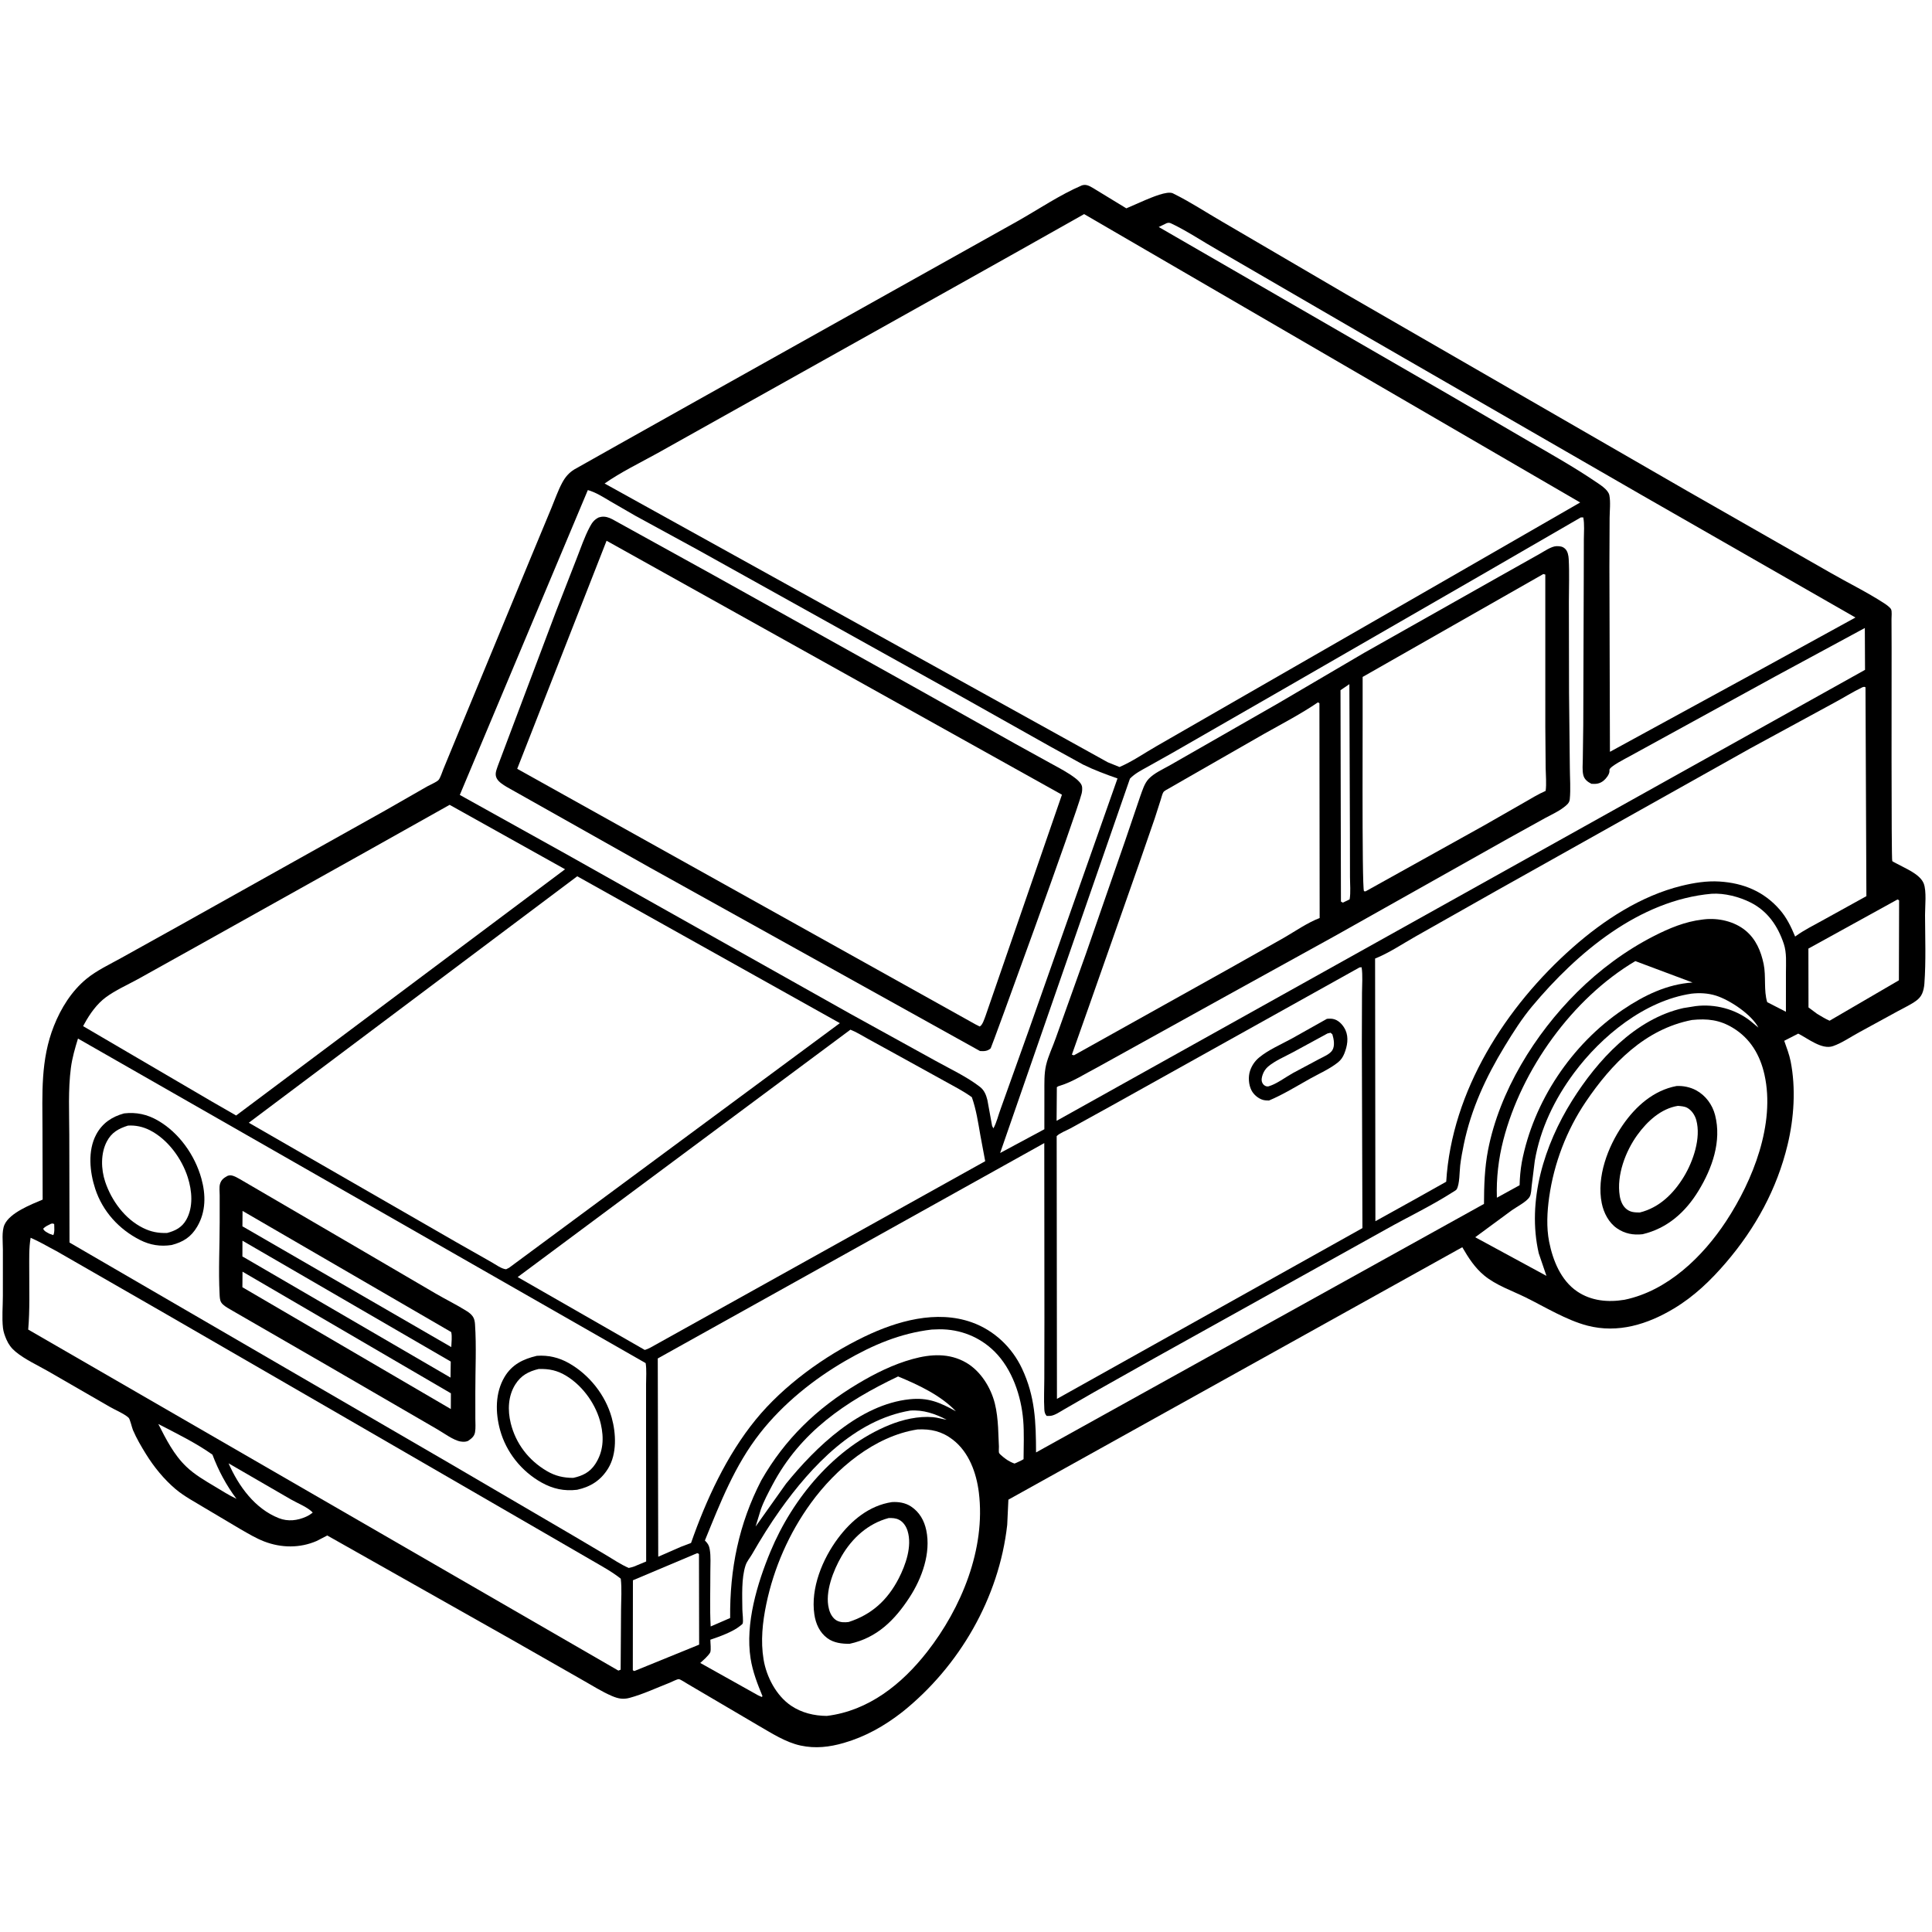
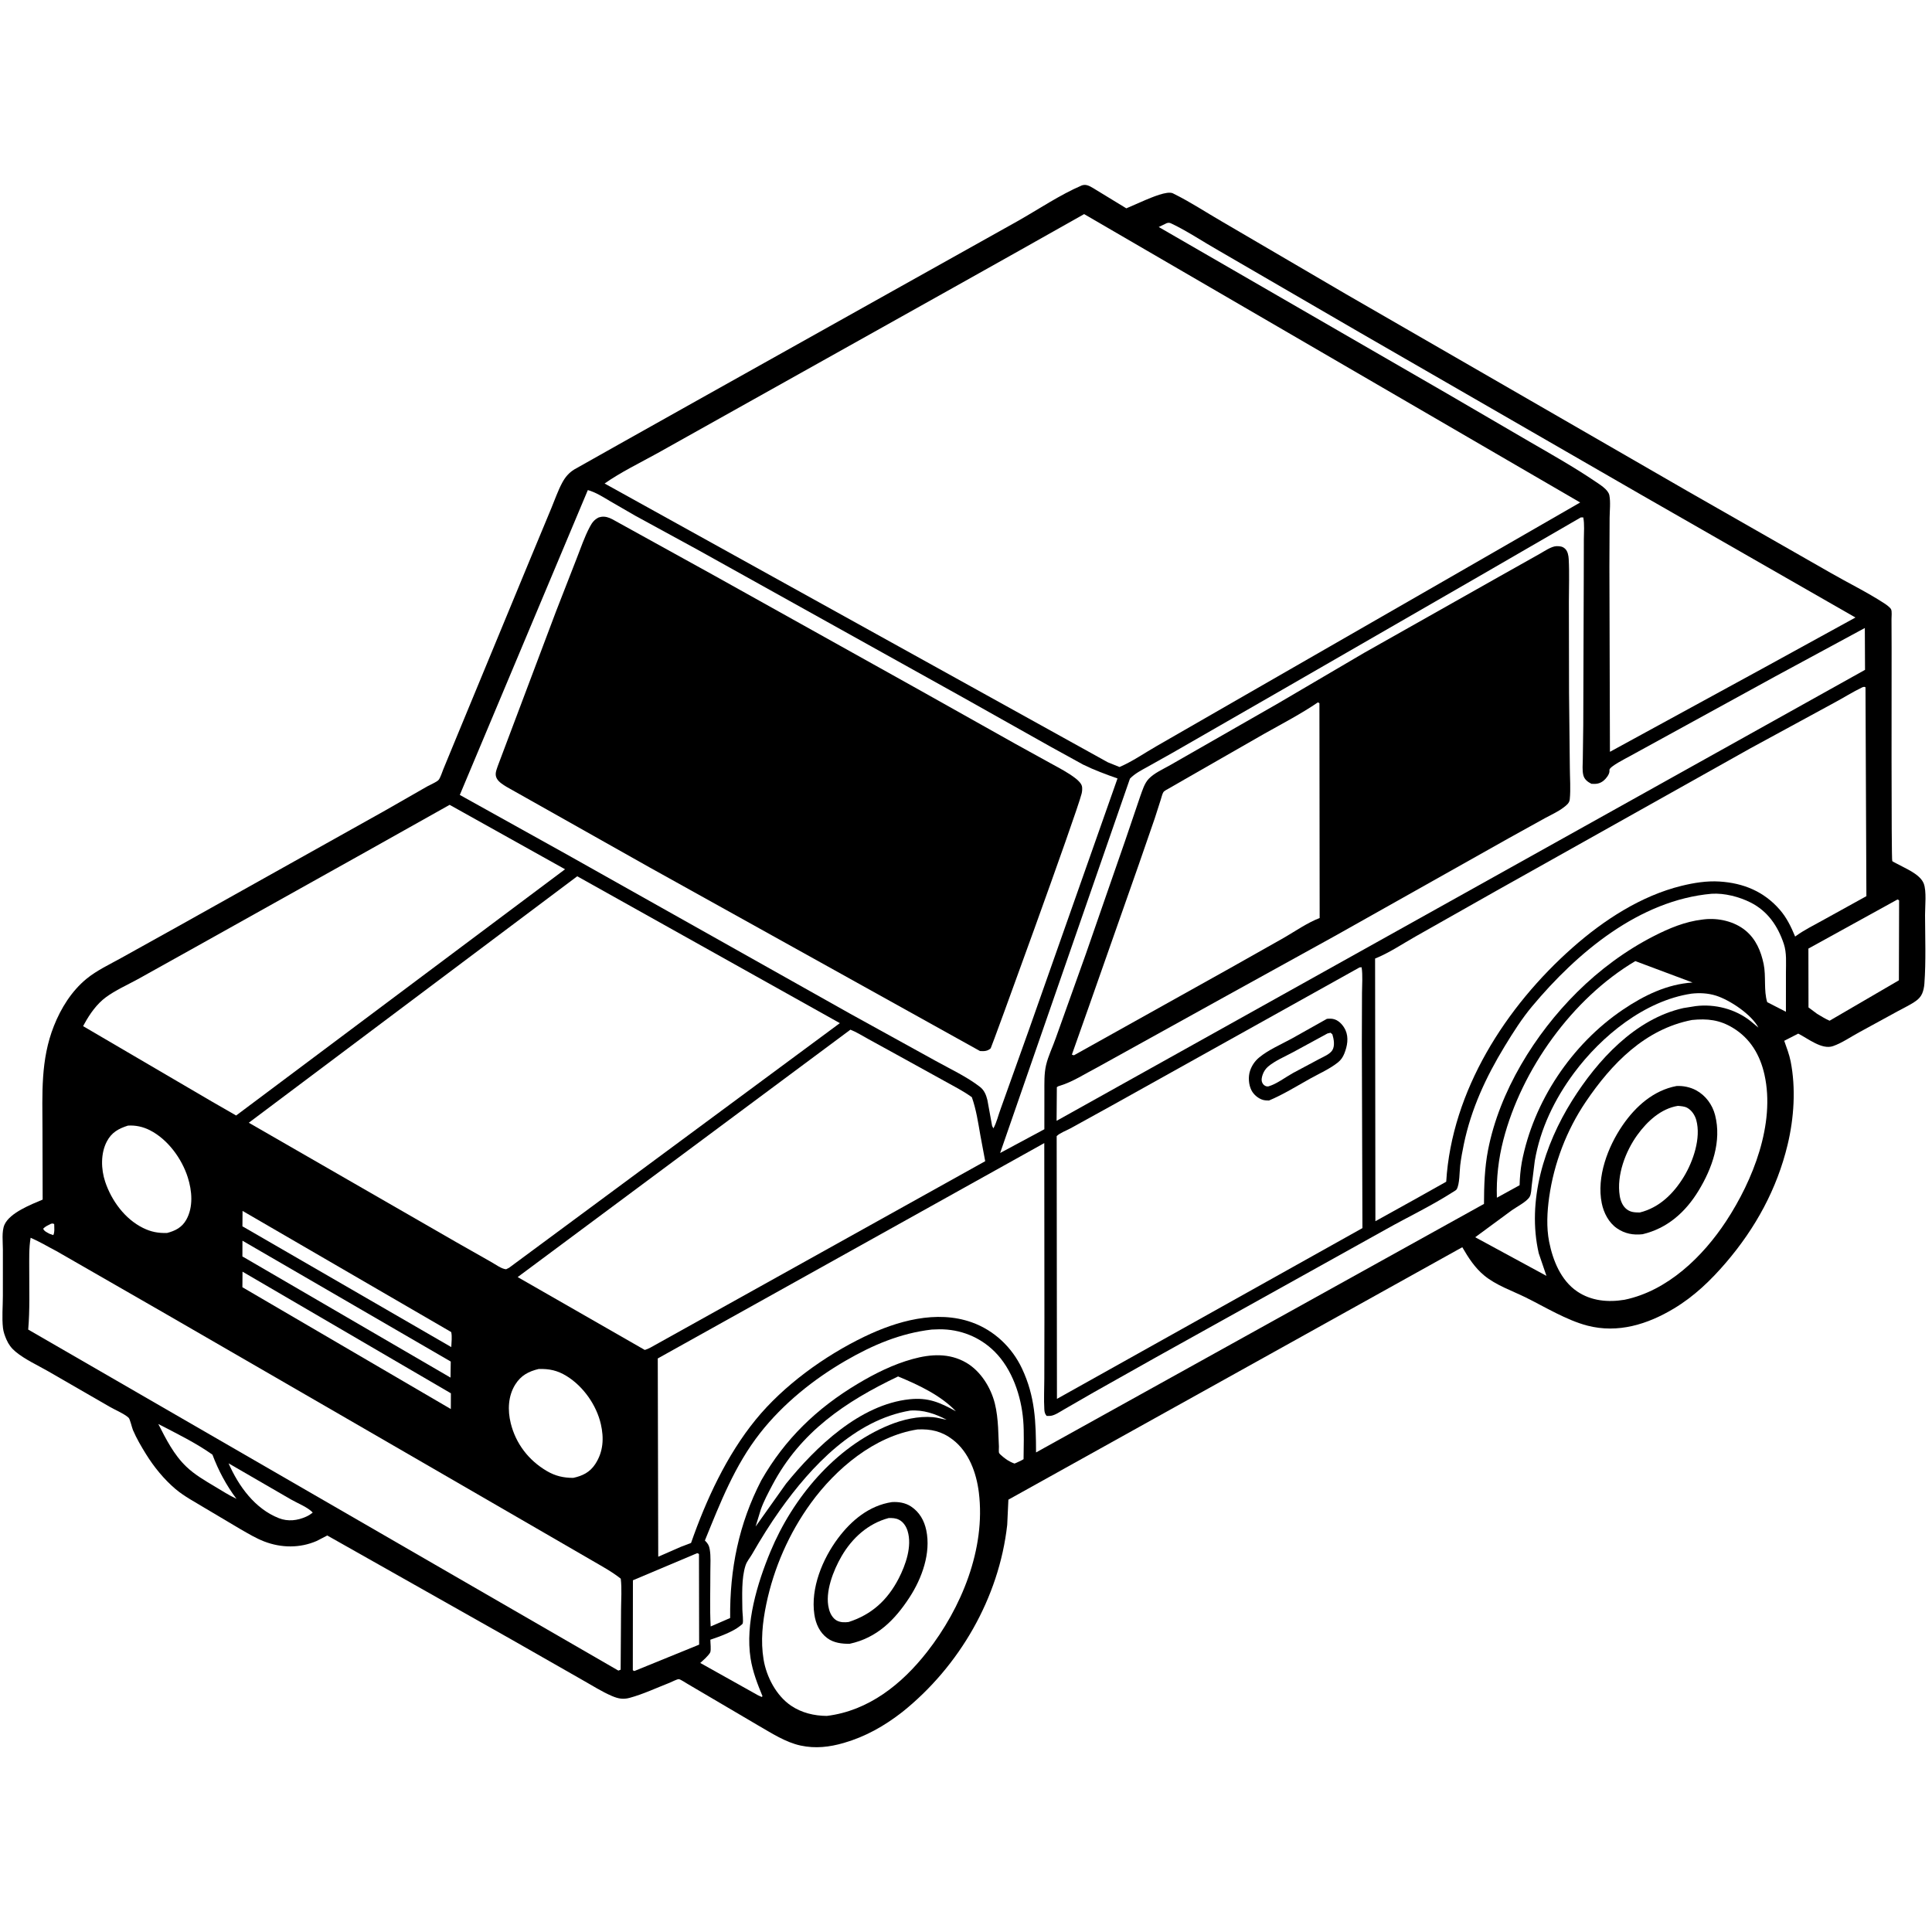
<svg xmlns="http://www.w3.org/2000/svg" version="1.1" style="display: block;" viewBox="0 0 2048 2048" width="1024" height="1024">
  <path transform="translate(0,0)" fill="rgb(255,255,255)" d="M -0 -0 L 2048 0 L 2048 2048 L -0 2048 L -0 -0 z" />
  <path transform="translate(0,0)" fill="rgb(0,0,0)" d="M 1146.87 196.5 L 1148.43 196.132 C 1153 195.22 1158.13 199.081 1161.92 201.315 L 1193.96 220.847 L 1214.2 212.032 C 1220.37 209.515 1237.18 202.074 1243.24 204.909 L 1244.4 205.5 C 1261.99 214.172 1278.72 225.284 1295.74 235.098 L 1426.66 311.698 L 1789.47 520.974 L 1940.19 607.058 C 1959.17 617.985 1979.58 627.892 1997.87 639.858 C 1999.72 641.068 2003.81 644.049 2004.66 645.965 C 2005.69 648.27 2005.06 653.666 2005.07 656.247 L 2005.18 686.701 C 2005.23 705.718 2004.76 910.465 2005.87 912.773 C 2006.09 913.234 2010.19 915.222 2011.02 915.685 C 2019.82 920.591 2035.14 926.514 2039.17 936.418 C 2042.42 944.402 2040.59 961.003 2040.62 969.894 C 2040.72 993.928 2041.68 1018.78 2039.93 1042.75 C 2039.68 1046.2 2038.92 1050.19 2037.5 1053.36 C 2036.12 1056.43 2033.94 1058.83 2031.25 1060.81 C 2025.47 1065.06 2018.21 1068.3 2011.92 1071.81 L 1971.16 1094.08 C 1962.07 1098.94 1952.71 1105.59 1943 1108.94 C 1931.21 1113.01 1916.4 1100.77 1906.19 1095.68 L 1891.36 1103.29 C 1893.8 1110.36 1896.71 1117.74 1898.15 1125.07 C 1903.81 1153.73 1901.72 1185.31 1894.91 1213.56 C 1883.65 1260.36 1860.88 1301.89 1829.67 1338.34 C 1813.48 1357.26 1795.93 1374.13 1774.5 1387.03 C 1746.55 1403.85 1715.1 1413.66 1682.69 1405.22 C 1660.58 1399.46 1637.95 1385.54 1617.48 1375.42 C 1602.65 1368.09 1586.01 1362.58 1573.19 1351.96 C 1563.25 1343.73 1556.5 1333.14 1550.09 1322.1 L 1068.94 1589.71 L 1067.69 1616.38 C 1059.05 1693.79 1016.97 1766.43 956.484 1814.81 C 937.434 1829.63 917.687 1840.85 894.443 1847.59 C 879.204 1852 864.357 1853.73 848.682 1850.36 C 832.644 1846.91 817.805 1837.14 803.754 1829.07 L 728.712 1784.92 C 726.849 1783.9 721.202 1780.01 719.482 1779.97 C 717.702 1779.93 711.762 1783.04 709.812 1783.8 C 696.077 1789.16 681.707 1795.93 667.502 1799.78 C 660.572 1801.66 655.379 1800.67 648.795 1797.88 C 637.778 1793.2 626.984 1786.19 616.487 1780.34 L 542.678 1738.24 L 346.917 1627.69 L 335.684 1633.5 C 317.783 1641.25 298.022 1640.95 280 1633.99 C 271.29 1630.62 263.095 1625.66 255 1621.04 L 217.422 1598.74 C 206.98 1592.32 195.429 1586.37 186.079 1578.47 C 173.904 1568.18 163.155 1554.98 154.783 1541.46 C 149.741 1533.31 144.682 1524.72 140.926 1515.89 C 139.904 1513.48 137.798 1504.27 136.389 1502.93 C 131.958 1498.7 122.021 1494.59 116.402 1491.32 L 51.147 1453.66 C 39.882 1447.2 26.459 1441.11 16.5 1432.86 C 12.137 1429.24 9.099 1425.18 6.842 1419.98 C 5.159 1416.09 3.637 1411.94 3.156 1407.72 C 1.914 1396.81 3.039 1384.76 3.032 1373.73 L 3.056 1324.71 C 3.078 1316.92 1.6 1305.26 4.761 1298.22 C 10.505 1285.43 33.243 1276.7 45.22 1271.62 L 45.028 1197.43 C 44.964 1159.45 42.848 1123.63 57.148 1087.53 C 64.591 1068.74 75.808 1050.69 91.533 1037.71 C 102.434 1028.71 116.22 1022.33 128.556 1015.45 L 188.459 982.15 L 408.078 859.284 L 452.922 833.606 C 455.666 832.037 463.078 828.904 464.905 826.771 C 466.879 824.467 468.755 818.274 469.962 815.367 L 484.262 780.667 L 561.594 593.638 L 584.427 538.694 C 588.154 529.792 591.372 520.239 595.941 511.745 C 599.147 505.785 602.953 501.246 608.713 497.672 L 655.371 471.398 L 739.199 424.374 L 946.138 308.547 L 1078.62 234.455 C 1100.88 221.886 1123.4 206.575 1146.87 196.5 z" />
  <path transform="translate(0,0)" fill="rgb(255,255,255)" d="M 53.477 1297.5 C 55.568 1296.86 55.117 1296.71 57.444 1297.5 C 57.461 1301.07 58.129 1306.05 56.5 1309.28 L 52.5 1307.87 C 49.999 1306.45 46.906 1305.28 45.745 1302.5 C 47.917 1300.14 50.666 1298.94 53.477 1297.5 z" />
  <path transform="translate(0,0)" fill="rgb(255,255,255)" d="M 167.811 1509.51 C 186.937 1519.41 207.643 1529.53 225.198 1541.99 C 231.525 1558.79 239.873 1574.51 250.686 1588.83 C 242.679 1585.07 235.028 1580.11 227.424 1575.58 C 216.986 1569.36 206.406 1563.22 197.559 1554.78 C 184.286 1542.13 176.021 1525.6 167.811 1509.51 z" />
  <path transform="translate(0,0)" fill="rgb(255,255,255)" d="M 242.298 1551.19 L 308.281 1589.4 C 314.786 1593.2 326.715 1597.88 331.5 1603.43 L 327.996 1605.92 L 324.735 1607.64 C 315.452 1611.9 305.248 1613.13 295.567 1609.31 C 270.237 1599.33 252.969 1575.47 242.298 1551.19 z" />
-   <path transform="translate(0,0)" fill="rgb(255,255,255)" d="M 1430.39 725.244 L 1430.96 882.527 L 1431.04 929.48 C 1431.05 937.139 1431.93 945.889 1430.67 953.361 L 1423.5 956.837 L 1421.45 955.707 L 1420.99 731.632 L 1430.39 725.244 z" />
  <path transform="translate(0,0)" fill="rgb(255,255,255)" d="M 951.999 1459.09 C 973.214 1467.85 997.385 1479.15 1013.29 1496.02 C 996.333 1486.62 983.931 1481.2 964.158 1483.28 C 911.563 1488.81 864.914 1533.65 833.186 1572.84 L 800.955 1618.22 L 806.508 1600.07 C 809.718 1591.1 814.398 1582.41 818.846 1574 C 848.568 1517.83 896.062 1485.8 951.999 1459.09 z" />
  <path transform="translate(0,0)" fill="rgb(255,255,255)" d="M 964.739 1495.28 C 978.638 1494.25 991.372 1498.66 1003.51 1505 C 998.595 1504.22 993.837 1502.66 988.859 1502.24 C 973.402 1500.96 956.968 1504.76 942.731 1510.55 C 885.023 1534.03 840.198 1588.2 816.719 1644.71 C 802.643 1678.58 789.87 1721.15 795.653 1758.04 C 797.838 1771.98 802.904 1785.03 808.268 1798 L 807.5 1798.86 L 803.476 1797.04 L 742.302 1762.8 L 747.449 1758.08 C 749.01 1756.52 752.251 1753.29 752.924 1751.41 C 753.915 1748.63 752.99 1741.42 753.011 1738.16 C 762.444 1734.97 776.473 1729.97 784.212 1723.78 C 784.701 1723.39 786.934 1721.75 787.183 1721.18 C 788.234 1718.78 786.967 1709.63 786.941 1706.28 C 786.832 1691.88 785.794 1673.03 790.35 1659.3 C 791.765 1655.03 794.991 1651.38 797.221 1647.5 C 806.506 1631.37 816.232 1615.69 827.028 1600.52 C 860.098 1554.06 906.028 1505.23 964.739 1495.28 z" />
  <path transform="translate(0,0)" fill="rgb(255,255,255)" d="M 738.859 1646.5 C 740.276 1646.59 739.537 1646.37 740.948 1647.5 L 741.117 1743.39 L 672.5 1771.34 C 671.597 1771.1 672.193 1771.3 670.811 1770.5 L 670.918 1675.16 L 738.859 1646.5 z" />
  <path transform="translate(0,0)" fill="rgb(255,255,255)" d="M 1792.99 1053.32 C 1801.74 1052.32 1810.59 1052.77 1819.02 1055.42 C 1833.87 1060.1 1856.79 1075.5 1864.01 1089.33 L 1855.77 1082.48 C 1839.62 1069.58 1817.76 1063.96 1797.36 1066.53 L 1784.42 1068.6 C 1733.23 1080.09 1693.32 1123.93 1666.51 1166.67 C 1636.89 1213.89 1618.44 1273.14 1631.13 1328.53 L 1639.28 1352.47 L 1563.78 1311.52 L 1602.71 1282.86 C 1607.84 1279.24 1618.36 1273.88 1621.42 1268.77 C 1623.24 1265.73 1623.27 1260.38 1623.67 1256.84 L 1626.92 1230.66 C 1632.7 1196.49 1647.95 1165.09 1668.53 1137.38 C 1697.63 1098.2 1743.52 1060.72 1792.99 1053.32 z" />
  <path transform="translate(0,0)" fill="rgb(255,255,255)" d="M 2011.38 953.5 C 2012.47 953.789 2011.85 953.538 2013.14 954.5 L 2012.9 1039.17 L 1939.44 1082.01 C 1934.82 1079.96 1930.58 1077.33 1926.25 1074.74 L 1917.08 1067.93 L 1916.98 1005.54 L 2011.38 953.5 z" />
  <path transform="translate(0,0)" fill="rgb(255,255,255)" d="M 1733.5 1018.81 L 1794.17 1041.51 C 1767.19 1043.22 1742.64 1055.24 1720.46 1070.21 C 1666.04 1106.93 1625.38 1167.78 1613.16 1232.13 C 1611.75 1240.28 1611.04 1248.1 1610.85 1256.37 L 1586.76 1269.63 C 1586.06 1249.13 1588.47 1228.32 1593.59 1208.46 C 1612.86 1133.74 1666.64 1058.45 1733.5 1018.81 z" />
  <path transform="translate(0,0)" fill="rgb(255,255,255)" d="M 987.656 1409.39 L 995.67 1409.1 C 1017.85 1408.93 1038.66 1417.16 1054.39 1432.83 C 1072.93 1451.29 1082.54 1479.83 1084.64 1505.48 C 1085.75 1519.06 1085.07 1533.18 1085.02 1546.81 C 1081.98 1548.64 1078.75 1550 1075.51 1551.43 C 1072.87 1550.61 1070.55 1549.4 1068.2 1547.95 C 1066.16 1546.69 1059.99 1542.09 1059.02 1540.13 C 1058.6 1539.28 1058.92 1534.53 1058.89 1533.35 L 1058.02 1513 C 1057.5 1504.59 1056.62 1495.93 1054.57 1487.74 C 1050.32 1470.79 1039.51 1453.37 1024.16 1444.46 C 1006.33 1434.12 986.73 1435.31 967.496 1440.6 C 946.881 1446.26 927.289 1456.04 909 1467 C 865.819 1492.85 832.042 1525.41 806.975 1569.28 C 783.127 1615.43 773.479 1663.53 773.992 1715.16 L 753.353 1724.11 C 752.271 1704.93 753.068 1685.3 752.992 1666.07 C 752.961 1658.36 753.663 1649.89 752.343 1642.33 C 751.676 1638.52 750.572 1636.45 747.874 1633.67 L 747.209 1633 C 763.574 1592.9 778.761 1553.46 805.835 1518.97 C 830.093 1488.07 862.317 1462.13 896.175 1442.52 C 924.977 1425.84 954.31 1413.28 987.656 1409.39 z" />
  <path transform="translate(0,0)" fill="rgb(255,255,255)" d="M 1236.89 236.5 C 1239.21 235.991 1239.72 236.015 1242 237.099 C 1258.93 245.152 1275.55 256.433 1291.96 265.697 L 1441.1 352.299 L 1741 525.209 L 1966.85 654.592 L 1870.66 707.399 L 1706.6 796.95 L 1706.03 600.571 L 1706.25 549.081 C 1706.3 541.548 1707.43 532.297 1705.98 525 C 1704.79 519.043 1696.19 513.856 1691.39 510.6 C 1668.83 495.278 1644.6 481.663 1621 467.982 L 1534.75 417.683 L 1228.31 240.626 L 1236.89 236.5 z" />
-   <path transform="translate(0,0)" fill="rgb(255,255,255)" d="M 1636 608.5 L 1638.08 609.047 L 1638.1 770.514 L 1638.46 814.093 C 1638.58 821.932 1639.46 830.636 1638.45 838.379 C 1630.28 841.915 1622.78 846.677 1615.04 851.045 L 1572.64 875.307 L 1447.5 944.906 L 1445.88 944.695 C 1443.44 941.346 1444.74 740.759 1444.46 717.574 L 1636 608.5 z" />
  <path transform="translate(0,0)" fill="rgb(255,255,255)" d="M 1397.11 744.5 L 1398.64 745.5 L 1398.89 973.136 C 1385.77 978.181 1372.87 987.219 1360.68 994.258 L 1304.27 1026.08 L 1138.5 1118.61 C 1137.28 1118.4 1138.04 1118.57 1136.24 1117.95 L 1154.81 1065.41 L 1207.3 916.033 L 1224.1 867.462 L 1230.52 847.444 C 1231.22 845.367 1232.06 841.508 1233.23 839.744 C 1234.26 838.193 1237.75 836.537 1239.3 835.644 L 1256.09 825.981 L 1340.09 777.862 C 1359.2 767.096 1378.99 756.867 1397.11 744.5 z" />
  <path transform="translate(0,0)" fill="rgb(255,255,255)" d="M 972.528 1515.28 C 986.864 1514.58 998.461 1517.24 1010 1526.11 C 1027.11 1539.26 1035.03 1561.27 1037.61 1582.01 C 1045.04 1641.92 1019.08 1704.63 982.749 1751.08 C 955.93 1785.37 920.671 1813.53 876.507 1818.94 C 863.028 1818.84 849.732 1815.69 838.481 1808.05 C 822.84 1797.42 812.474 1777.51 809.426 1759.15 C 806.18 1739.59 808.29 1719.7 812.304 1700.42 C 820.286 1662.07 836.516 1625.06 859.568 1593.34 C 886.035 1556.91 926.862 1522.41 972.528 1515.28 z" />
  <path transform="translate(0,0)" fill="rgb(0,0,0)" d="M 945.441 1592.29 C 952.525 1591.86 959.658 1592.95 965.665 1596.9 C 974.626 1602.79 979.701 1611.76 981.885 1622.12 C 986.979 1646.3 977.308 1673.01 964.257 1693.1 C 948.496 1717.35 929.597 1736.3 900.585 1742.5 C 892.406 1742.56 883.882 1741.57 877.088 1736.59 C 868.851 1730.55 864.72 1721.28 863.256 1711.41 C 859.125 1683.52 871.831 1652.7 888.311 1630.63 C 902.489 1611.65 921.492 1595.89 945.441 1592.29 z" />
  <path transform="translate(0,0)" fill="rgb(255,255,255)" d="M 942.004 1609.19 C 945.939 1609.12 949.414 1609.19 953 1611.01 C 957.576 1613.32 960.597 1618.06 962.075 1622.85 C 967.064 1639.04 960.046 1658.91 952.636 1673.28 C 940.844 1696.15 923.973 1711.56 899.598 1719.39 C 895.448 1719.92 890.764 1719.9 887 1717.84 C 882.897 1715.6 880.125 1710.77 878.94 1706.38 L 878.626 1705.13 C 874.165 1687.86 883.473 1664.51 892.054 1649.73 C 903.299 1630.37 920.174 1615.04 942.004 1609.19 z" />
  <path transform="translate(0,0)" fill="rgb(255,255,255)" d="M 1793.59 1081.22 C 1809.92 1079.59 1822.9 1081.03 1837.05 1089.64 C 1855.49 1100.86 1865.81 1118.46 1870.43 1139.26 C 1882.03 1191.44 1858.14 1251.25 1829.93 1294.25 C 1805.09 1332.13 1767.61 1368.43 1722.01 1377.81 C 1704.56 1380.69 1686.81 1379.11 1671.84 1368.98 C 1654.58 1357.29 1646.08 1336.07 1642.16 1316.35 C 1639.14 1301.16 1640.03 1284.31 1642.18 1269.1 C 1647.26 1233.11 1660.65 1198.05 1681.02 1167.92 C 1708.36 1127.5 1743.81 1090.84 1793.59 1081.22 z" />
  <path transform="translate(0,0)" fill="rgb(0,0,0)" d="M 1777.16 1151.23 C 1784.12 1150.82 1791.84 1152.44 1797.97 1155.76 C 1808.07 1161.24 1815.21 1170.99 1818.06 1182.04 C 1825.2 1209.78 1814.93 1238.56 1800.56 1262.16 C 1786.66 1284.99 1767.44 1302.1 1741.21 1308.33 C 1731.32 1309.43 1722.38 1307.79 1714.03 1302.05 C 1705.33 1296.08 1699.97 1285.62 1697.92 1275.45 C 1692.28 1247.57 1704.34 1215.73 1719.95 1192.95 C 1733.67 1172.92 1752.75 1155.82 1777.16 1151.23 z" />
  <path transform="translate(0,0)" fill="rgb(255,255,255)" d="M 1778.63 1172.26 C 1781.84 1172.55 1785.62 1172.74 1788.5 1174.32 C 1793.3 1176.96 1796.69 1182.15 1798.12 1187.33 C 1803.36 1206.32 1794.81 1231.11 1784.98 1247.32 C 1774.13 1265.22 1758.92 1280.22 1738.21 1285.3 C 1732.96 1285.19 1728.71 1285.19 1724.41 1281.89 C 1720.02 1278.54 1717.84 1272.93 1716.99 1267.64 C 1713.49 1245.82 1723.08 1220.4 1735.79 1202.91 C 1746.2 1188.58 1760.69 1175.17 1778.63 1172.26 z" />
  <path transform="translate(0,0)" fill="rgb(255,255,255)" d="M 1675.72 548.5 L 1678.33 548.481 C 1679.77 555.796 1678.95 564.331 1678.94 571.795 L 1678.84 613.713 L 1678.31 768.891 L 1677.84 804.799 C 1677.78 810.103 1677.1 816.63 1678.39 821.725 C 1679.53 826.259 1683.05 828.904 1687 830.87 C 1692.08 831.239 1695.84 830.802 1699.92 827.496 C 1702.43 825.46 1705.99 820.99 1706.09 817.669 L 1706.08 816 C 1706.62 812.297 1723.75 803.806 1727.76 801.539 L 1882 716.952 L 1976.8 665.698 L 1977.01 710.066 L 1120.03 1188.12 L 1120.3 1152.43 C 1122.3 1151.23 1121.47 1151.55 1123.5 1150.94 C 1137.32 1146.75 1150.12 1138.22 1162.95 1131.6 L 1300.94 1055.18 L 1415.11 992.142 L 1599.32 888.548 L 1637.71 867.282 C 1644.19 863.742 1651.67 860.423 1657.5 855.933 C 1660.63 853.524 1663.63 851.34 1664.02 847.283 C 1665.1 836.341 1664.13 824.57 1664.09 813.506 L 1663.25 734.385 L 1663.08 637.733 C 1663.06 622.76 1663.73 607.425 1662.89 592.514 C 1662.68 588.913 1661.89 584.464 1659.19 581.821 C 1656.52 579.212 1653.56 578.908 1650 578.962 C 1644.55 579.045 1636.79 584.536 1632.1 587.115 L 1589.07 611.303 L 1446 692.064 L 1355.23 745.356 L 1268.72 794.876 L 1239.6 811.547 C 1232.37 815.609 1223.6 819.477 1217.79 825.5 C 1213.09 830.379 1211.07 837.699 1208.76 843.924 L 1192.75 891.071 L 1151.13 1011 L 1119.16 1100.43 C 1115.9 1109.83 1111.13 1119.43 1108.88 1129.08 C 1106.73 1138.29 1107.13 1148.08 1107.09 1157.5 L 1107.06 1197.05 L 1060.18 1222.23 L 1197.79 825.399 C 1203.07 819.923 1209.69 816.615 1216.26 812.97 L 1243 797.964 L 1358.92 731.338 L 1568.86 610.332 L 1675.72 548.5 z" />
  <path transform="translate(0,0)" fill="rgb(255,255,255)" d="M 32.458 1312.09 C 41.921 1316.15 50.68 1321.48 59.816 1326.2 L 175.641 1392.76 L 368.078 1504 L 577.444 1625.16 L 627.596 1654.21 C 637.963 1660.27 648.615 1665.96 658.026 1673.46 C 659.319 1684.15 658.371 1695.78 658.337 1706.56 L 657.912 1769.96 L 655.5 1770.9 L 29.905 1409.4 C 31.718 1388.38 30.939 1366.96 30.997 1345.87 C 31.029 1334.58 30.568 1323.26 32.458 1312.09 z" />
  <path transform="translate(0,0)" fill="rgb(255,255,255)" d="M 476.623 853.158 L 598.982 921.457 L 250.314 1182.48 L 224.433 1167.59 L 88.087 1087.75 L 89.659 1084.91 C 95.266 1074.68 102.666 1064.22 112.129 1057.22 C 122.34 1049.67 134.955 1044.09 146.109 1037.98 L 207 1004.05 L 387.304 903.281 L 476.623 853.158 z" />
  <path transform="translate(0,0)" fill="rgb(255,255,255)" d="M 901.476 1091.5 C 907.986 1094.06 914.126 1097.98 920.264 1101.34 L 954.628 1120.23 L 1000.91 1145.78 C 1010.82 1151.28 1020.97 1156.42 1030.19 1163.06 C 1034.84 1176.16 1036.85 1189.88 1039.23 1203.52 L 1044.36 1230.91 L 689.323 1428.59 C 687.378 1429.63 685.616 1430.37 683.5 1431 L 548.749 1353.76 L 901.476 1091.5 z" />
  <path transform="translate(0,0)" fill="rgb(255,255,255)" d="M 1974.3 728.5 C 1976.58 727.95 1975.52 727.887 1977.5 728.472 L 1978.45 949.975 L 1931.85 975.723 C 1922.55 980.905 1912.84 985.672 1904.17 991.875 L 1902.92 992.775 C 1898.65 982.505 1894.11 972.989 1886.78 964.5 C 1869.98 945.044 1848.12 936.045 1822.78 934.461 C 1809.23 933.613 1795.61 935.801 1782.48 939.028 C 1739.5 949.594 1699.92 975.402 1667.02 1004.48 C 1596.19 1067.07 1538.92 1156.3 1533.05 1252.67 L 1499.65 1271.4 L 1457.98 1294.52 L 1457.65 1016.11 C 1472.42 1010.21 1486.74 1000.51 1500.59 992.678 L 1586.17 944.283 L 1855.5 793.242 L 1943.79 745.252 C 1954.04 739.793 1963.82 733.517 1974.3 728.5 z" />
  <path transform="translate(0,0)" fill="rgb(255,255,255)" d="M 1814.37 947.421 C 1827.97 946.56 1843.65 950.605 1855.71 956.695 C 1873.85 965.855 1884.57 981.592 1890.9 1000.5 C 1894.11 1010.08 1893.17 1020.91 1893.17 1030.93 L 1893.15 1072.5 L 1873.31 1062.34 C 1869.47 1050.02 1872.23 1034.81 1869.54 1021.9 C 1866.68 1008.22 1861.32 995.425 1850.25 986.345 C 1838.38 976.619 1821.45 972.835 1806.38 974.557 L 1804.5 974.793 C 1786.21 976.948 1769.47 983.946 1753.19 992.259 C 1723.24 1007.56 1695.67 1028.02 1671.8 1051.7 C 1627 1096.14 1589.48 1156.89 1577.39 1219.11 C 1573.72 1237.98 1573.16 1257.03 1573.09 1276.19 L 1098.25 1539.64 C 1098.14 1507.36 1097.34 1480.53 1083.41 1450.8 C 1072.81 1428.19 1053.76 1410.17 1030.19 1401.75 C 992.716 1388.35 950.787 1400.3 916.312 1416.91 C 874.133 1437.24 830.684 1468.54 800.958 1505.05 C 770.231 1542.79 748.498 1589.91 732.551 1635.58 L 721.731 1639.7 L 697.757 1650.19 L 697.258 1440.02 L 1106.98 1211.72 L 1107.13 1397.27 L 1107.01 1461.58 C 1107 1472.27 1106.4 1483.34 1107.03 1494 C 1107.21 1497 1107.6 1498.66 1109.5 1500.96 L 1113.4 1500.9 C 1118.28 1500.4 1123.92 1496.32 1128.17 1493.92 L 1159.61 1475.81 L 1225.61 1438.68 L 1469.58 1302.91 C 1492.56 1290 1516.98 1278.41 1539.17 1264.23 C 1540.25 1263.53 1543.52 1261.78 1544.12 1260.76 C 1547.4 1255.16 1547.08 1242.05 1547.87 1235.4 C 1548.76 1227.91 1550.2 1220.3 1551.73 1212.9 C 1559.49 1175.5 1575.2 1141.68 1594.95 1109.23 C 1603.83 1094.63 1613.18 1079.84 1624.15 1066.72 C 1671.8 1009.75 1737.71 954.246 1814.37 947.421 z" />
  <path transform="translate(0,0)" fill="rgb(255,255,255)" d="M 1441.18 1025.5 L 1443.38 1025.35 C 1444.68 1034.02 1443.81 1043.65 1443.78 1052.48 L 1443.61 1104.14 L 1444.23 1301.84 L 1120.41 1482.86 L 1120.12 1204.31 C 1123.72 1200.84 1130.29 1198.55 1134.81 1196.06 L 1178.37 1172.03 L 1441.18 1025.5 z" />
  <path transform="translate(0,0)" fill="rgb(0,0,0)" d="M 1406.58 1080.02 C 1409.58 1079.7 1412.2 1079.66 1415.09 1080.69 C 1420.03 1082.45 1424.19 1087.37 1426.29 1092.04 C 1429.85 1099.97 1428.17 1109.02 1425.05 1116.78 C 1423.5 1120.65 1421.47 1123.64 1418.21 1126.25 C 1409.77 1133 1398.6 1137.96 1389.14 1143.21 C 1374.78 1151.17 1360.32 1160.25 1345.18 1166.59 C 1343.13 1166.52 1340.99 1166.53 1339 1165.99 C 1333.95 1164.6 1329.01 1160.47 1326.63 1155.84 C 1323.56 1149.87 1322.99 1141.36 1325.13 1135 C 1327 1129.47 1330.22 1124.76 1334.7 1121.03 C 1344.41 1112.92 1358.48 1106.9 1369.64 1100.76 L 1406.58 1080.02 z" />
  <path transform="translate(0,0)" fill="rgb(255,255,255)" d="M 1407.21 1095.5 L 1410.5 1094.75 L 1412.39 1096.5 C 1413.92 1101.5 1415.29 1108.8 1412.19 1113.5 C 1409.48 1117.61 1402.81 1120.27 1398.52 1122.55 L 1370.62 1137.45 C 1362.4 1142.02 1353.47 1149.02 1344.5 1151.64 L 1342.75 1151.62 C 1340.48 1151.13 1338.83 1149.61 1337.96 1147.5 C 1336.84 1144.78 1337.61 1141.66 1338.54 1139.01 C 1339.66 1135.8 1341.67 1132.81 1344.27 1130.6 C 1351.62 1124.34 1362.53 1119.82 1371.03 1115.19 L 1407.21 1095.5 z" />
  <path transform="translate(0,0)" fill="rgb(255,255,255)" d="M 611.896 928.886 L 890.285 1084.57 L 539.635 1343.9 L 536.5 1345.48 C 531.697 1345.13 525.382 1340.41 521.187 1338.05 L 483.348 1316.57 L 263.738 1190.15 L 611.896 928.886 z" />
-   <path transform="translate(0,0)" fill="rgb(255,255,255)" d="M 82.669 1100.93 L 684.431 1444.97 C 685.555 1452.13 684.865 1460.18 684.865 1467.44 L 684.849 1509.62 L 684.96 1655.24 L 672.251 1660.52 C 670.45 1661.26 668.389 1661.62 666.5 1662.1 C 658.053 1658.43 650.122 1653.06 642.22 1648.32 L 606.989 1627.48 L 477.102 1551.48 L 73.684 1317.14 L 73.45 1203.18 C 73.402 1179.72 72.11 1155.3 75.148 1132 C 76.522 1121.46 79.54 1111.05 82.669 1100.93 z" />
  <path transform="translate(0,0)" fill="rgb(0,0,0)" d="M 131.514 1180.25 C 144.515 1178.75 156.017 1181.24 167.406 1187.81 C 189.825 1200.75 206.653 1224.6 213.5 1249.39 C 218.246 1266.56 218.337 1284.38 209.105 1300.17 C 202.571 1311.34 194.151 1316.59 181.941 1319.77 C 170.087 1321.57 159.209 1319.9 148.436 1314.44 C 126.087 1303.14 108.805 1284.11 100.955 1260.24 C 95.07 1242.34 92.796 1219.63 102.057 1202.5 C 108.555 1190.48 118.657 1183.79 131.514 1180.25 z" />
  <path transform="translate(0,0)" fill="rgb(255,255,255)" d="M 135.612 1193.19 C 143.782 1192.67 151.59 1194.39 158.9 1198.1 C 177.787 1207.7 192.708 1228.1 199.046 1248.05 C 203.585 1262.33 205.085 1279.39 197.495 1292.94 C 192.868 1301.2 185.738 1304.76 177.004 1307.03 C 167.46 1307.22 160.183 1305.91 151.515 1301.62 C 132.311 1292.1 118.195 1272.71 111.5 1252.72 C 107.045 1239.42 106.596 1222.68 113.244 1210.02 C 118.328 1200.34 125.694 1196.39 135.612 1193.19 z" />
  <path transform="translate(0,0)" fill="rgb(0,0,0)" d="M 569.1 1437.22 C 581.225 1436.37 592.418 1438.99 603 1444.97 C 624.592 1457.17 641.84 1478.85 648.452 1502.82 C 653.072 1519.56 654.089 1541.06 644.747 1556.43 C 637.006 1569.16 626.165 1576.05 611.812 1579.22 C 598.066 1580.87 586.072 1578.26 574.043 1571.54 C 552.795 1559.65 536.588 1539.44 530.11 1515.93 C 525.035 1497.51 524.8 1476.51 534.806 1459.67 C 542.741 1446.33 554.615 1440.65 569.1 1437.22 z" />
  <path transform="translate(0,0)" fill="rgb(255,255,255)" d="M 571.005 1451.18 C 582.285 1450.89 590.826 1452.66 600.565 1458.64 C 618.298 1469.52 632.332 1489.49 636.941 1509.72 C 640.311 1524.5 639.586 1538.88 630.986 1552 C 625.288 1560.69 617.448 1564.52 607.644 1566.61 C 597.233 1566.6 588.578 1564.6 579.595 1559.31 C 560.371 1548 546.753 1530.36 541.392 1508.62 C 538.019 1494.95 538.54 1479.86 546.199 1467.65 C 552.254 1457.99 560.274 1453.77 571.005 1451.18 z" />
  <path transform="translate(0,0)" fill="rgb(0,0,0)" d="M 241.135 1246.5 C 242.162 1246.18 242.877 1245.89 244.01 1245.89 C 247.825 1245.89 252.692 1249.11 256 1250.93 L 376.665 1321.38 L 461.349 1370.94 C 472.404 1377.41 484.168 1383.1 494.955 1389.94 C 497.377 1391.48 499.391 1393.09 501.094 1395.41 C 502.804 1397.75 503.333 1400.87 503.526 1403.69 C 505.147 1427.39 503.817 1452.22 503.865 1476.04 L 503.888 1503.84 C 503.884 1508.45 504.361 1513.71 503.561 1518.21 C 502.747 1522.8 499.666 1525.04 496.014 1527.5 C 493.407 1528.53 491.163 1528.45 488.447 1528.08 C 480.897 1527.05 469.439 1518.39 462.466 1514.5 L 345.788 1446.79 L 243.506 1387.73 C 240.418 1385.85 236.448 1383.72 234.492 1380.61 C 232.972 1378.19 232.913 1374.6 232.768 1371.8 C 231.464 1346.66 232.894 1320.9 232.869 1295.7 L 232.868 1267.01 C 232.877 1263.57 232.267 1258.48 233.165 1255.24 C 234.435 1250.65 237.141 1248.71 241.135 1246.5 z" />
  <path transform="translate(0,0)" fill="rgb(255,255,255)" d="M 257.012 1315.19 L 477.811 1443.3 L 477.572 1460.31 L 258.05 1332.5 L 256.957 1331.97 L 257.012 1315.19 z" />
  <path transform="translate(0,0)" fill="rgb(255,255,255)" d="M 257.111 1283.62 L 478.292 1412.04 C 479.414 1416.83 478.51 1423.02 478.375 1427.97 L 258.065 1300.56 L 256.984 1300.04 L 257.111 1283.62 z" />
  <path transform="translate(0,0)" fill="rgb(255,255,255)" d="M 257.077 1348.03 L 477.97 1476.96 L 477.895 1493.63 L 256.949 1364.52 L 257.077 1348.03 z" />
  <path transform="translate(0,0)" fill="rgb(255,255,255)" d="M 623.135 519.494 C 631.672 521.915 639.102 526.766 646.677 531.236 L 673.299 546.634 L 739.725 582.863 L 1020.85 739.36 L 1113.62 791.505 L 1148.13 810.5 C 1159.96 816.338 1172.18 820.832 1184.6 825.195 L 1090.71 1091.61 L 1060.85 1175.1 C 1058.29 1181.79 1056.51 1190.02 1053.03 1196.12 L 1051.68 1193.5 L 1046.68 1166.11 C 1045.37 1160.73 1043.36 1155.71 1038.89 1152.22 C 1025.26 1141.56 1007.19 1133.1 991.933 1124.64 L 901.097 1074.53 L 599.928 905.242 L 487.41 842.656 L 623.135 519.494 z" />
  <path transform="translate(0,0)" fill="rgb(0,0,0)" d="M 634.656 548.5 L 637.302 547.868 C 641.514 547.213 645.342 548.505 649.038 550.404 L 757 610.044 L 972.459 730.216 L 1076.54 788.628 L 1113.82 809.194 C 1122.83 814.156 1132.41 819 1140.49 825.38 C 1143.07 827.417 1146.84 830.969 1147.09 834.479 C 1147.26 836.881 1147.12 839.04 1146.53 841.381 C 1140.9 863.582 1050.96 1110.58 1050.16 1111.3 C 1046.8 1114.34 1043.13 1114.45 1038.84 1114.14 L 688.609 919.49 L 537 834.095 C 533.403 831.886 528.729 829.072 526.663 825.289 C 524.154 820.696 526.144 816.65 527.635 812.044 L 589.356 648.243 L 611.149 592.365 C 615.519 581.237 619.586 569.09 625.209 558.554 C 627.713 553.862 629.865 550.937 634.656 548.5 z" />
-   <path transform="translate(0,0)" fill="rgb(255,255,255)" d="M 642.992 573.214 L 1125.7 842.418 L 1044.72 1076.86 C 1043.5 1080.01 1041.51 1086.8 1038.5 1088.12 L 1034.45 1086.09 L 548.26 814.974 L 642.992 573.214 z" />
  <path transform="translate(0,0)" fill="rgb(255,255,255)" d="M 1149.22 226.957 L 1675.04 532.652 L 1538.33 611.359 L 1320.28 736.688 L 1226.34 790.728 C 1213.26 798.19 1200.57 807.128 1186.73 813.072 L 1174.26 808.031 L 640.901 512.536 C 658.219 500.411 678.177 490.778 696.702 480.538 L 780.995 433.356 L 1012.09 304.042 L 1081.37 265.19 L 1149.22 226.957 z" />
</svg>